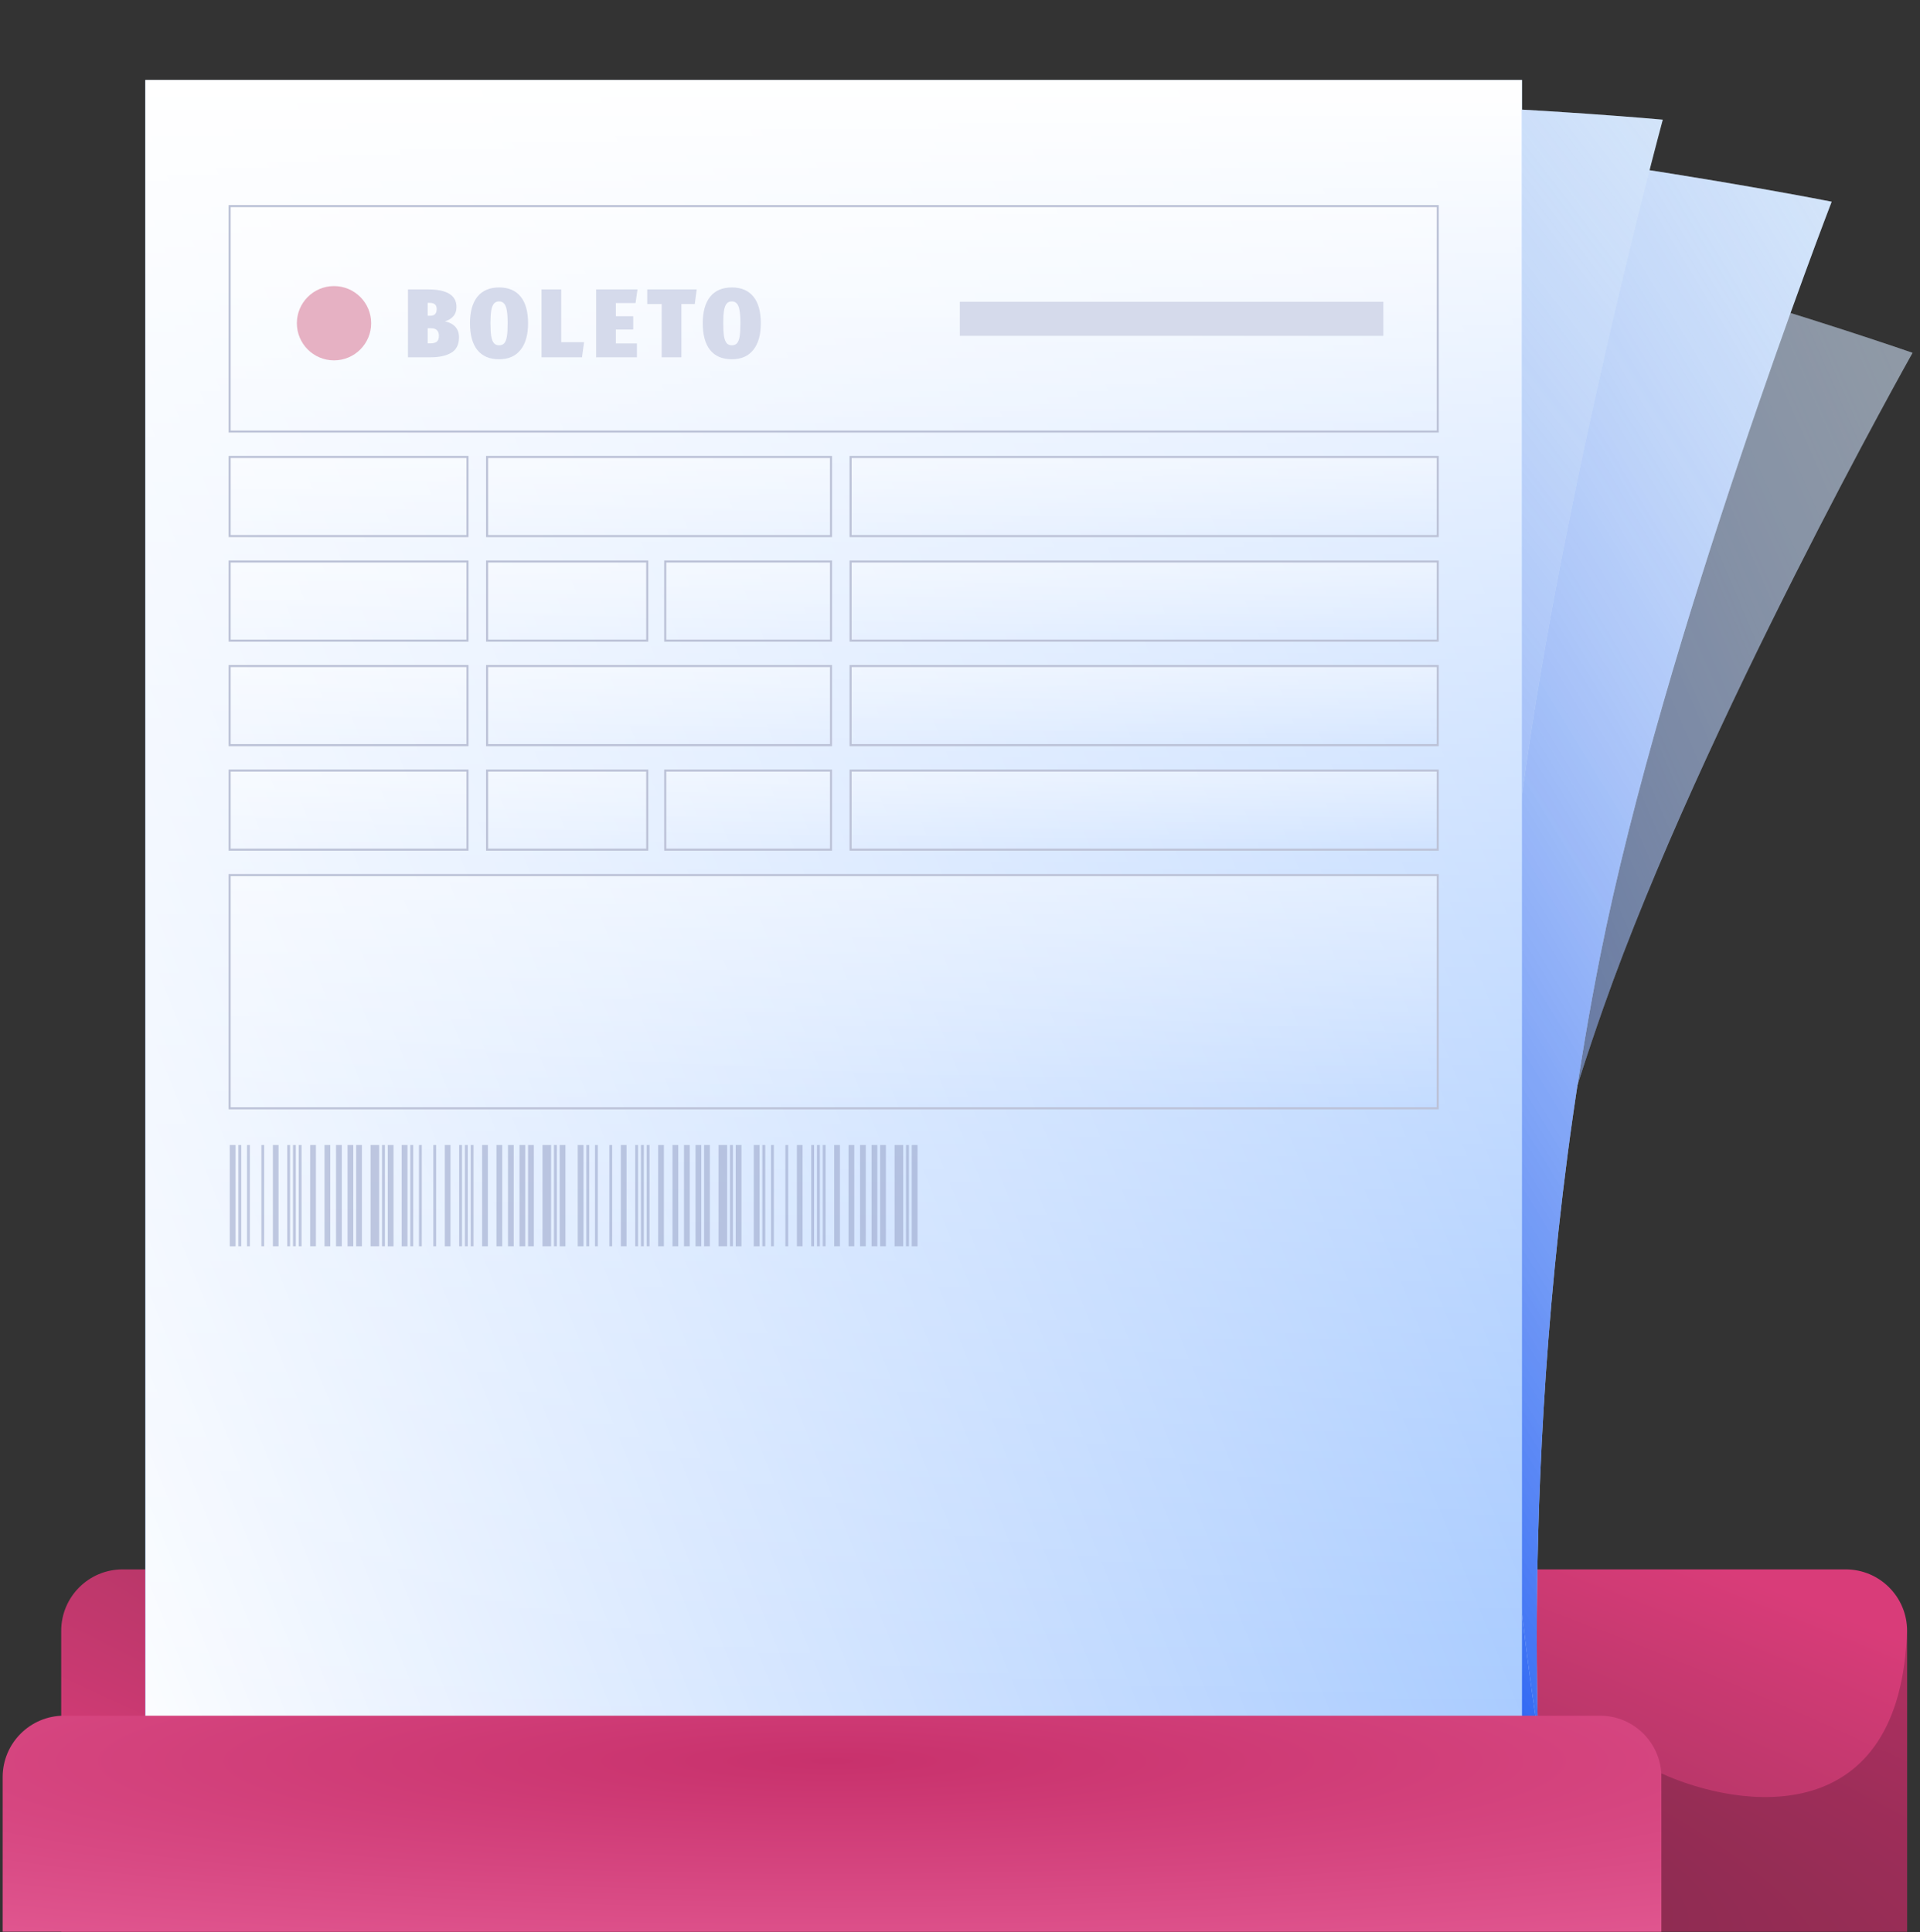
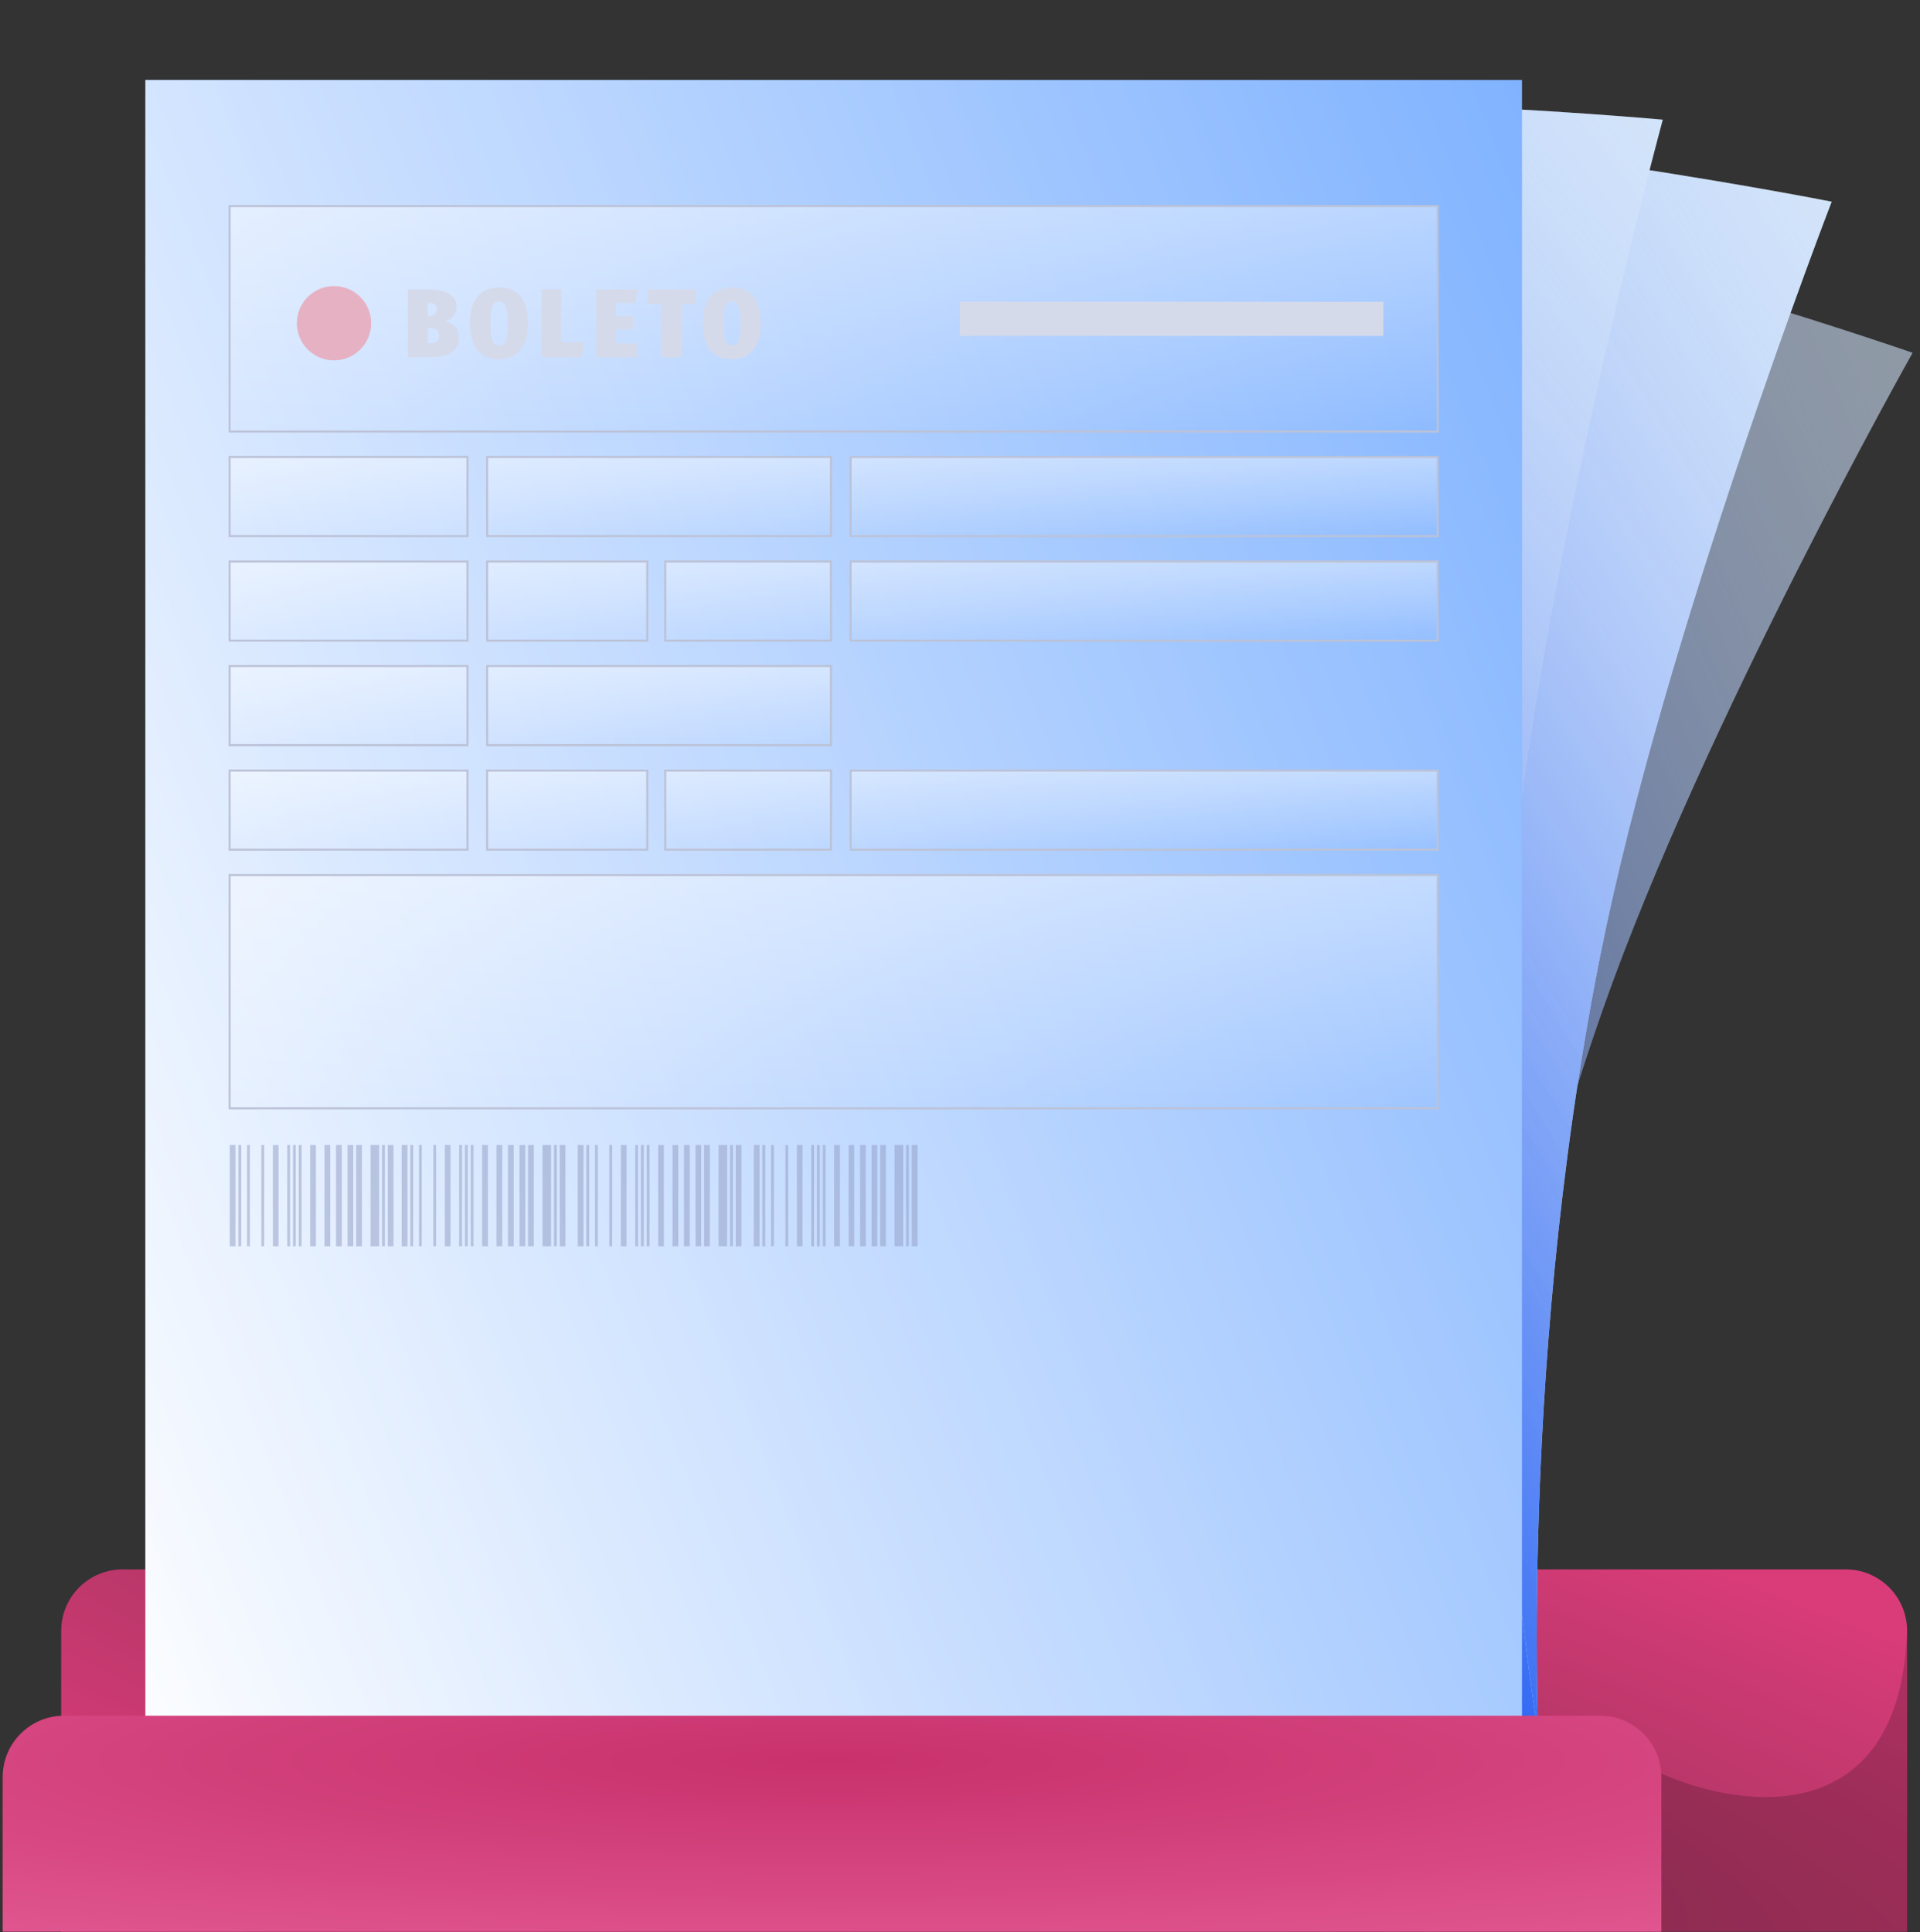
<svg xmlns="http://www.w3.org/2000/svg" width="469" height="472" fill="none">
  <rect width="100%" height="100%" fill="#333333" stroke="none" />
  <path d="M14.953 398.412c0-8.284 6.715-15 15-15h420.896c8.284 0 15 6.716 15 15v73.514H14.953v-73.514z" fill="url(#paint0_radial)" />
  <g opacity=".58">
    <path d="M127.099 52.29s105.92-14.559 173.416-7.716c66.728 6.765 166.67 41.621 166.67 41.621s-51.184 90.908-75.493 159.897c-32.703 92.812-39.48 183.411-39.48 183.411l-296.25-73.981L127.1 52.291z" fill="#D7E9F9" />
    <path d="M127.099 52.29s105.92-14.559 173.416-7.716c66.728 6.765 166.67 41.621 166.67 41.621s-51.184 90.908-75.493 159.897c-32.703 92.812-39.48 183.411-39.48 183.411l-296.25-73.981L127.1 52.291z" fill="url(#paint1_linear)" />
  </g>
  <path d="M79.71 65.23s110.76-32.07 183.757-35.113c72.166-3.01 183.958 19.16 183.958 19.16s-40.95 105.985-56.53 184.171c-20.959 105.185-14.605 203.977-14.605 203.977L49.31 403.369l30.4-338.14z" fill="#D7E9F9" />
  <path d="M79.71 65.23s110.76-32.07 183.757-35.113c72.166-3.01 183.958 19.16 183.958 19.16s-40.95 105.985-56.53 184.171c-20.959 105.185-14.605 203.977-14.605 203.977L49.31 403.369l30.4-338.14z" fill="url(#paint2_linear)" />
  <path d="M42.08 83.2s106.843-43.37 179.131-53.96c71.466-10.468 184.954 0 184.954 0s-29.751 109.658-37.147 189.037c-9.951 106.79 6.604 204.392 6.604 204.392H46.873l-4.792-339.47z" fill="#D7E9F9" />
  <path d="M42.08 83.2s106.843-43.37 179.131-53.96c71.466-10.468 184.954 0 184.954 0s-29.751 109.658-37.147 189.037c-9.951 106.79 6.604 204.392 6.604 204.392H46.873l-4.792-339.47z" fill="url(#paint3_linear)" />
  <path fill="#5C9DFF" d="M35.519 19.545H371.77v407.601H35.519z" />
  <path fill="url(#paint4_linear)" d="M35.519 19.545H371.77v407.601H35.519z" />
-   <path fill="url(#paint5_linear)" d="M35.519 19.545H371.77v407.601H35.519z" />
  <path fill="url(#paint6_linear)" fill-opacity=".42" stroke="#BCC2D7" stroke-width=".5" d="M56.091 50.349h295.108v55.084H56.091z" />
  <path fill="url(#paint7_linear)" fill-opacity=".42" stroke="#BCC2D7" stroke-width=".5" d="M56.091 213.789h295.108v56.978H56.091z" />
  <path fill="url(#paint8_linear)" fill-opacity=".42" stroke="#BCC2D7" stroke-width=".5" d="M56.091 111.641h58.108v19.329H56.091z" />
  <path fill="url(#paint9_linear)" fill-opacity=".42" stroke="#BCC2D7" stroke-width=".5" d="M56.091 162.715h58.108v19.329H56.091z" />
  <path fill="url(#paint10_linear)" fill-opacity=".42" stroke="#BCC2D7" stroke-width=".5" d="M56.091 137.178h58.108v19.329H56.091z" />
  <path fill="url(#paint11_linear)" fill-opacity=".42" stroke="#BCC2D7" stroke-width=".5" d="M118.983 111.641h84.008v19.329h-84.008z" />
  <path fill="url(#paint12_linear)" fill-opacity=".42" stroke="#BCC2D7" stroke-width=".5" d="M118.983 162.715h84.008v19.329h-84.008z" />
  <path fill="url(#paint13_linear)" fill-opacity=".42" stroke="#BCC2D7" stroke-width=".5" d="M118.983 137.178h39.119v19.329h-39.119z" />
  <path fill="url(#paint14_linear)" fill-opacity=".42" stroke="#BCC2D7" stroke-width=".5" d="M162.493 137.178h40.498v19.329h-40.498z" />
  <path fill="url(#paint15_linear)" fill-opacity=".42" stroke="#BCC2D7" stroke-width=".5" d="M56.091 188.252h58.108v19.329H56.091z" />
  <path fill="url(#paint16_linear)" fill-opacity=".42" stroke="#BCC2D7" stroke-width=".5" d="M118.983 188.252h39.119v19.329h-39.119z" />
  <path fill="url(#paint17_linear)" fill-opacity=".42" stroke="#BCC2D7" stroke-width=".5" d="M162.493 188.252h40.498v19.329h-40.498z" />
  <path fill="url(#paint18_linear)" fill-opacity=".42" stroke="#BCC2D7" stroke-width=".5" d="M207.776 111.641h143.422v19.329H207.776z" />
  <path fill="url(#paint19_linear)" fill-opacity=".42" stroke="#BCC2D7" stroke-width=".5" d="M207.776 137.178h143.422v19.329H207.776z" />
-   <path fill="url(#paint20_linear)" fill-opacity=".42" stroke="#BCC2D7" stroke-width=".5" d="M207.776 162.715h143.422v19.329H207.776z" />
  <path fill="url(#paint21_linear)" fill-opacity=".42" stroke="#BCC2D7" stroke-width=".5" d="M207.776 188.252h143.422v19.329H207.776z" />
  <path fill="#D5DAEB" d="M234.457 73.728h103.456v8.325H234.457z" />
  <circle cx="81.59" cy="78.966" r="9.074" fill="#E6B1C3" />
  <path d="M108.693 78.498c2.288.54 3.432 1.844 3.432 3.91 0 1.764-.627 3.02-1.883 3.767-1.24.747-2.956 1.12-5.149 1.12h-5.436V70.703h4.864c4.656 0 6.985 1.43 6.985 4.291 0 .954-.271 1.724-.811 2.312-.524.573-1.192.97-2.002 1.192zm-4.22-4.505v3.147h.524c.62 0 1.049-.136 1.288-.406.254-.27.381-.691.381-1.263 0-.986-.572-1.478-1.716-1.478h-.477zm.667 9.893c.684 0 1.2-.135 1.55-.405.35-.286.525-.763.525-1.43 0-.62-.159-1.081-.477-1.383-.302-.318-.787-.477-1.454-.477h-.811v3.695h.667zm16.769-13.66c2.305 0 4.061.747 5.269 2.241 1.208 1.478 1.812 3.648 1.812 6.508 0 2.813-.612 4.983-1.836 6.508-1.208 1.526-2.956 2.289-5.245 2.289-2.304 0-4.068-.747-5.292-2.241-1.208-1.51-1.812-3.695-1.812-6.556 0-2.813.604-4.974 1.812-6.484 1.224-1.51 2.988-2.265 5.292-2.265zm0 3.41c-.524 0-.937.174-1.239.524-.302.333-.525.89-.668 1.668-.127.763-.191 1.812-.191 3.147 0 1.367.064 2.44.191 3.219.143.762.366 1.319.668 1.668.302.334.715.5 1.239.5.541 0 .962-.166 1.264-.5.302-.35.516-.906.643-1.668.128-.78.191-1.852.191-3.219 0-1.319-.071-2.368-.214-3.147-.128-.778-.35-1.335-.668-1.668-.302-.35-.707-.525-1.216-.525zm15.182-2.933V83.6h5.578l-.5 3.695h-9.893V70.703h4.815zm18.633 0l-.477 3.337h-4.815v3.219h4.243V80.5h-4.243v3.409h5.149v3.385h-9.965V70.703h10.108zm14.464 0l-.477 3.576h-3.266v13.016h-4.815V74.28h-3.528v-3.576h12.086zm8.576-.477c2.305 0 4.061.747 5.269 2.241 1.208 1.478 1.812 3.648 1.812 6.508 0 2.813-.612 4.983-1.836 6.508-1.208 1.526-2.956 2.289-5.245 2.289-2.304 0-4.068-.747-5.292-2.241-1.208-1.51-1.812-3.695-1.812-6.556 0-2.813.604-4.974 1.812-6.484 1.224-1.51 2.988-2.265 5.292-2.265zm0 3.41c-.524 0-.937.174-1.239.524-.302.333-.525.89-.668 1.668-.127.763-.19 1.812-.19 3.147 0 1.367.063 2.44.19 3.219.143.762.366 1.319.668 1.668.302.334.715.5 1.239.5.541 0 .962-.166 1.264-.5.302-.35.516-.906.644-1.668.127-.78.19-1.852.19-3.219 0-1.319-.071-2.368-.214-3.147-.127-.778-.35-1.335-.668-1.668-.302-.35-.707-.525-1.216-.525z" fill="#D5DAEB" />
  <g clip-path="url(#clip0)">
    <path d="M56.123 304.488v-24.75h1.406v24.75h-1.406zm2.098-.018v-24.732h.714v24.732h-.714zm2.12 0v-24.732h.692v24.732h-.692zm3.505 0v-24.732h.692v24.732h-.692zm2.812 0v-24.732h1.384v24.732h-1.384zm3.505 0v-24.732h.692v24.732h-.692zm1.406 0v-24.732h.692v24.732h-.692zm1.406 0v-24.732h.692v24.732h-.692zm2.79 0v-24.732h1.407v24.732h-1.407zm3.505 0v-24.732h1.406v24.732H79.27zm2.812 0v-24.732h1.407v24.732h-1.407zm2.813 0v-24.732H86.3v24.732h-1.406zm2.098 0v-24.732H88.4v24.732h-1.406zm3.527 0v-24.732h2.098v24.732H90.52zm2.79 0v-24.732h.714v24.732h-.714zm1.406.018v-24.75h1.407v24.75h-1.407z" fill="#939EC4" fill-opacity=".53" />
  </g>
  <g clip-path="url(#clip1)">
    <path d="M98.123 304.488v-24.75h1.406v24.75h-1.406zm2.098-.018v-24.732h.714v24.732h-.714zm2.12 0v-24.732h.692v24.732h-.692zm3.505 0v-24.732h.692v24.732h-.692zm2.812 0v-24.732h1.384v24.732h-1.384zm3.505 0v-24.732h.692v24.732h-.692zm1.406 0v-24.732h.692v24.732h-.692zm1.406 0v-24.732h.692v24.732h-.692zm2.79 0v-24.732h1.407v24.732h-1.407zm3.505 0v-24.732h1.406v24.732h-1.406zm2.812 0v-24.732h1.407v24.732h-1.407zm2.813 0v-24.732h1.406v24.732h-1.406zm2.098 0v-24.732h1.406v24.732h-1.406zm3.527 0v-24.732h2.098v24.732h-2.098zm2.79 0v-24.732h.714v24.732h-.714zm1.406.018v-24.75h1.407v24.75h-1.407z" fill="#939EC4" fill-opacity=".53" />
  </g>
  <g clip-path="url(#clip2)">
    <path d="M141.123 304.488v-24.75h1.406v24.75h-1.406zm2.098-.018v-24.732h.714v24.732h-.714zm2.12 0v-24.732h.692v24.732h-.692zm3.505 0v-24.732h.692v24.732h-.692zm2.812 0v-24.732h1.384v24.732h-1.384zm3.505 0v-24.732h.692v24.732h-.692zm1.406 0v-24.732h.692v24.732h-.692zm1.406 0v-24.732h.692v24.732h-.692zm2.79 0v-24.732h1.407v24.732h-1.407zm3.505 0v-24.732h1.406v24.732h-1.406zm2.812 0v-24.732h1.407v24.732h-1.407zm2.813 0v-24.732h1.406v24.732h-1.406zm2.098 0v-24.732h1.406v24.732h-1.406zm3.527 0v-24.732h2.098v24.732h-2.098zm2.79 0v-24.732h.714v24.732h-.714zm1.406.018v-24.75h1.407v24.75h-1.407z" fill="#939EC4" fill-opacity=".53" />
  </g>
  <g clip-path="url(#clip3)">
    <path d="M184.123 304.488v-24.75h1.406v24.75h-1.406zm2.098-.018v-24.732h.714v24.732h-.714zm2.12 0v-24.732h.692v24.732h-.692zm3.505 0v-24.732h.692v24.732h-.692zm2.812 0v-24.732h1.384v24.732h-1.384zm3.505 0v-24.732h.692v24.732h-.692zm1.406 0v-24.732h.692v24.732h-.692zm1.406 0v-24.732h.692v24.732h-.692zm2.79 0v-24.732h1.407v24.732h-1.407zm3.505 0v-24.732h1.406v24.732h-1.406zm2.812 0v-24.732h1.407v24.732h-1.407zm2.813 0v-24.732h1.406v24.732h-1.406zm2.098 0v-24.732h1.406v24.732h-1.406zm3.527 0v-24.732h2.098v24.732h-2.098zm2.79 0v-24.732h.714v24.732h-.714zm1.406.018v-24.75h1.407v24.75h-1.407z" fill="#939EC4" fill-opacity=".53" />
  </g>
  <path d="M.65 434.155c0-8.285 6.716-15 15-15h375.182c8.284 0 15 6.715 15 15v37.771H.65v-37.771z" fill="url(#paint22_radial)" />
  <path d="M465.842 398.038c-1.397 49.356-40.623 44.04-60.023 35.213v38.678h60.023v-73.891z" fill="#000" fill-opacity=".19" />
  <defs>
    <linearGradient id="paint1_linear" x1="158.897" y1="255.9" x2="557.828" y2="81.543" gradientUnits="userSpaceOnUse">
      <stop offset=".146" stop-color="#0044F1" />
      <stop offset="1" stop-color="#fff" stop-opacity="0" />
    </linearGradient>
    <linearGradient id="paint2_linear" x1="144.137" y1="279.989" x2="546.309" y2="35.064" gradientUnits="userSpaceOnUse">
      <stop offset=".146" stop-color="#0044F1" />
      <stop offset="1" stop-color="#fff" stop-opacity="0" />
    </linearGradient>
    <linearGradient id="paint3_linear" x1="128.408" y1="290.129" x2="503.044" y2="4.861" gradientUnits="userSpaceOnUse">
      <stop offset=".146" stop-color="#0044F1" />
      <stop offset="1" stop-color="#fff" stop-opacity="0" />
    </linearGradient>
    <linearGradient id="paint4_linear" x1="-33.354" y1="286.55" x2="602.24" y2="32.278" gradientUnits="userSpaceOnUse">
      <stop stop-color="#fff" />
      <stop offset=".892" stop-color="#fff" stop-opacity="0" />
    </linearGradient>
    <linearGradient id="paint5_linear" x1="203.644" y1="19.545" x2="203.644" y2="427.147" gradientUnits="userSpaceOnUse">
      <stop stop-color="#fff" />
      <stop offset="1" stop-color="#fff" stop-opacity="0" />
    </linearGradient>
    <linearGradient id="paint6_linear" x1="203.644" y1="50.099" x2="203.644" y2="105.683" gradientUnits="userSpaceOnUse">
      <stop stop-color="#fff" />
      <stop offset="1" stop-color="#fff" stop-opacity="0" />
    </linearGradient>
    <linearGradient id="paint7_linear" x1="203.644" y1="213.539" x2="203.644" y2="271.017" gradientUnits="userSpaceOnUse">
      <stop stop-color="#fff" />
      <stop offset="1" stop-color="#fff" stop-opacity="0" />
    </linearGradient>
    <linearGradient id="paint8_linear" x1="85.144" y1="111.391" x2="85.144" y2="131.22" gradientUnits="userSpaceOnUse">
      <stop stop-color="#fff" />
      <stop offset="1" stop-color="#fff" stop-opacity="0" />
    </linearGradient>
    <linearGradient id="paint9_linear" x1="85.144" y1="162.465" x2="85.144" y2="182.294" gradientUnits="userSpaceOnUse">
      <stop stop-color="#fff" />
      <stop offset="1" stop-color="#fff" stop-opacity="0" />
    </linearGradient>
    <linearGradient id="paint10_linear" x1="85.144" y1="136.928" x2="85.144" y2="156.757" gradientUnits="userSpaceOnUse">
      <stop stop-color="#fff" />
      <stop offset="1" stop-color="#fff" stop-opacity="0" />
    </linearGradient>
    <linearGradient id="paint11_linear" x1="160.987" y1="111.391" x2="160.987" y2="131.22" gradientUnits="userSpaceOnUse">
      <stop stop-color="#fff" />
      <stop offset="1" stop-color="#fff" stop-opacity="0" />
    </linearGradient>
    <linearGradient id="paint12_linear" x1="160.987" y1="162.465" x2="160.987" y2="182.294" gradientUnits="userSpaceOnUse">
      <stop stop-color="#fff" />
      <stop offset="1" stop-color="#fff" stop-opacity="0" />
    </linearGradient>
    <linearGradient id="paint13_linear" x1="138.543" y1="136.928" x2="138.543" y2="156.757" gradientUnits="userSpaceOnUse">
      <stop stop-color="#fff" />
      <stop offset="1" stop-color="#fff" stop-opacity="0" />
    </linearGradient>
    <linearGradient id="paint14_linear" x1="182.742" y1="136.928" x2="182.742" y2="156.757" gradientUnits="userSpaceOnUse">
      <stop stop-color="#fff" />
      <stop offset="1" stop-color="#fff" stop-opacity="0" />
    </linearGradient>
    <linearGradient id="paint15_linear" x1="85.144" y1="188.002" x2="85.144" y2="207.831" gradientUnits="userSpaceOnUse">
      <stop stop-color="#fff" />
      <stop offset="1" stop-color="#fff" stop-opacity="0" />
    </linearGradient>
    <linearGradient id="paint16_linear" x1="138.543" y1="188.002" x2="138.543" y2="207.831" gradientUnits="userSpaceOnUse">
      <stop stop-color="#fff" />
      <stop offset="1" stop-color="#fff" stop-opacity="0" />
    </linearGradient>
    <linearGradient id="paint17_linear" x1="182.742" y1="188.002" x2="182.742" y2="207.831" gradientUnits="userSpaceOnUse">
      <stop stop-color="#fff" />
      <stop offset="1" stop-color="#fff" stop-opacity="0" />
    </linearGradient>
    <linearGradient id="paint18_linear" x1="279.487" y1="111.391" x2="279.487" y2="131.22" gradientUnits="userSpaceOnUse">
      <stop stop-color="#fff" />
      <stop offset="1" stop-color="#fff" stop-opacity="0" />
    </linearGradient>
    <linearGradient id="paint19_linear" x1="279.487" y1="136.928" x2="279.487" y2="156.757" gradientUnits="userSpaceOnUse">
      <stop stop-color="#fff" />
      <stop offset="1" stop-color="#fff" stop-opacity="0" />
    </linearGradient>
    <linearGradient id="paint20_linear" x1="279.487" y1="162.465" x2="279.487" y2="182.294" gradientUnits="userSpaceOnUse">
      <stop stop-color="#fff" />
      <stop offset="1" stop-color="#fff" stop-opacity="0" />
    </linearGradient>
    <linearGradient id="paint21_linear" x1="279.487" y1="188.002" x2="279.487" y2="207.831" gradientUnits="userSpaceOnUse">
      <stop stop-color="#fff" />
      <stop offset="1" stop-color="#fff" stop-opacity="0" />
    </linearGradient>
    <clipPath id="clip0">
      <path fill="#fff" transform="translate(56.123 275.613)" d="M0 0h40v33H0z" />
    </clipPath>
    <clipPath id="clip1">
      <path fill="#fff" transform="translate(98.123 275.613)" d="M0 0h40v33H0z" />
    </clipPath>
    <clipPath id="clip2">
      <path fill="#fff" transform="translate(141.123 275.613)" d="M0 0h40v33H0z" />
    </clipPath>
    <clipPath id="clip3">
      <path fill="#fff" transform="translate(184.123 275.613)" d="M0 0h40v33H0z" />
    </clipPath>
    <radialGradient id="paint0_radial" cx="0" cy="0" r="1" gradientUnits="userSpaceOnUse" gradientTransform="matrix(-26.473 89.084 -453.802 -134.853 240.401 419.972)">
      <stop stop-color="#9B325A" />
      <stop offset="1" stop-color="#D93C79" />
    </radialGradient>
    <radialGradient id="paint22_radial" cx="0" cy="0" r="1" gradientUnits="userSpaceOnUse" gradientTransform="matrix(0 67.508 -518.324 0 203.241 430.303)">
      <stop stop-color="#C8316C" />
      <stop offset="1" stop-color="#E9639C" />
    </radialGradient>
  </defs>
</svg>